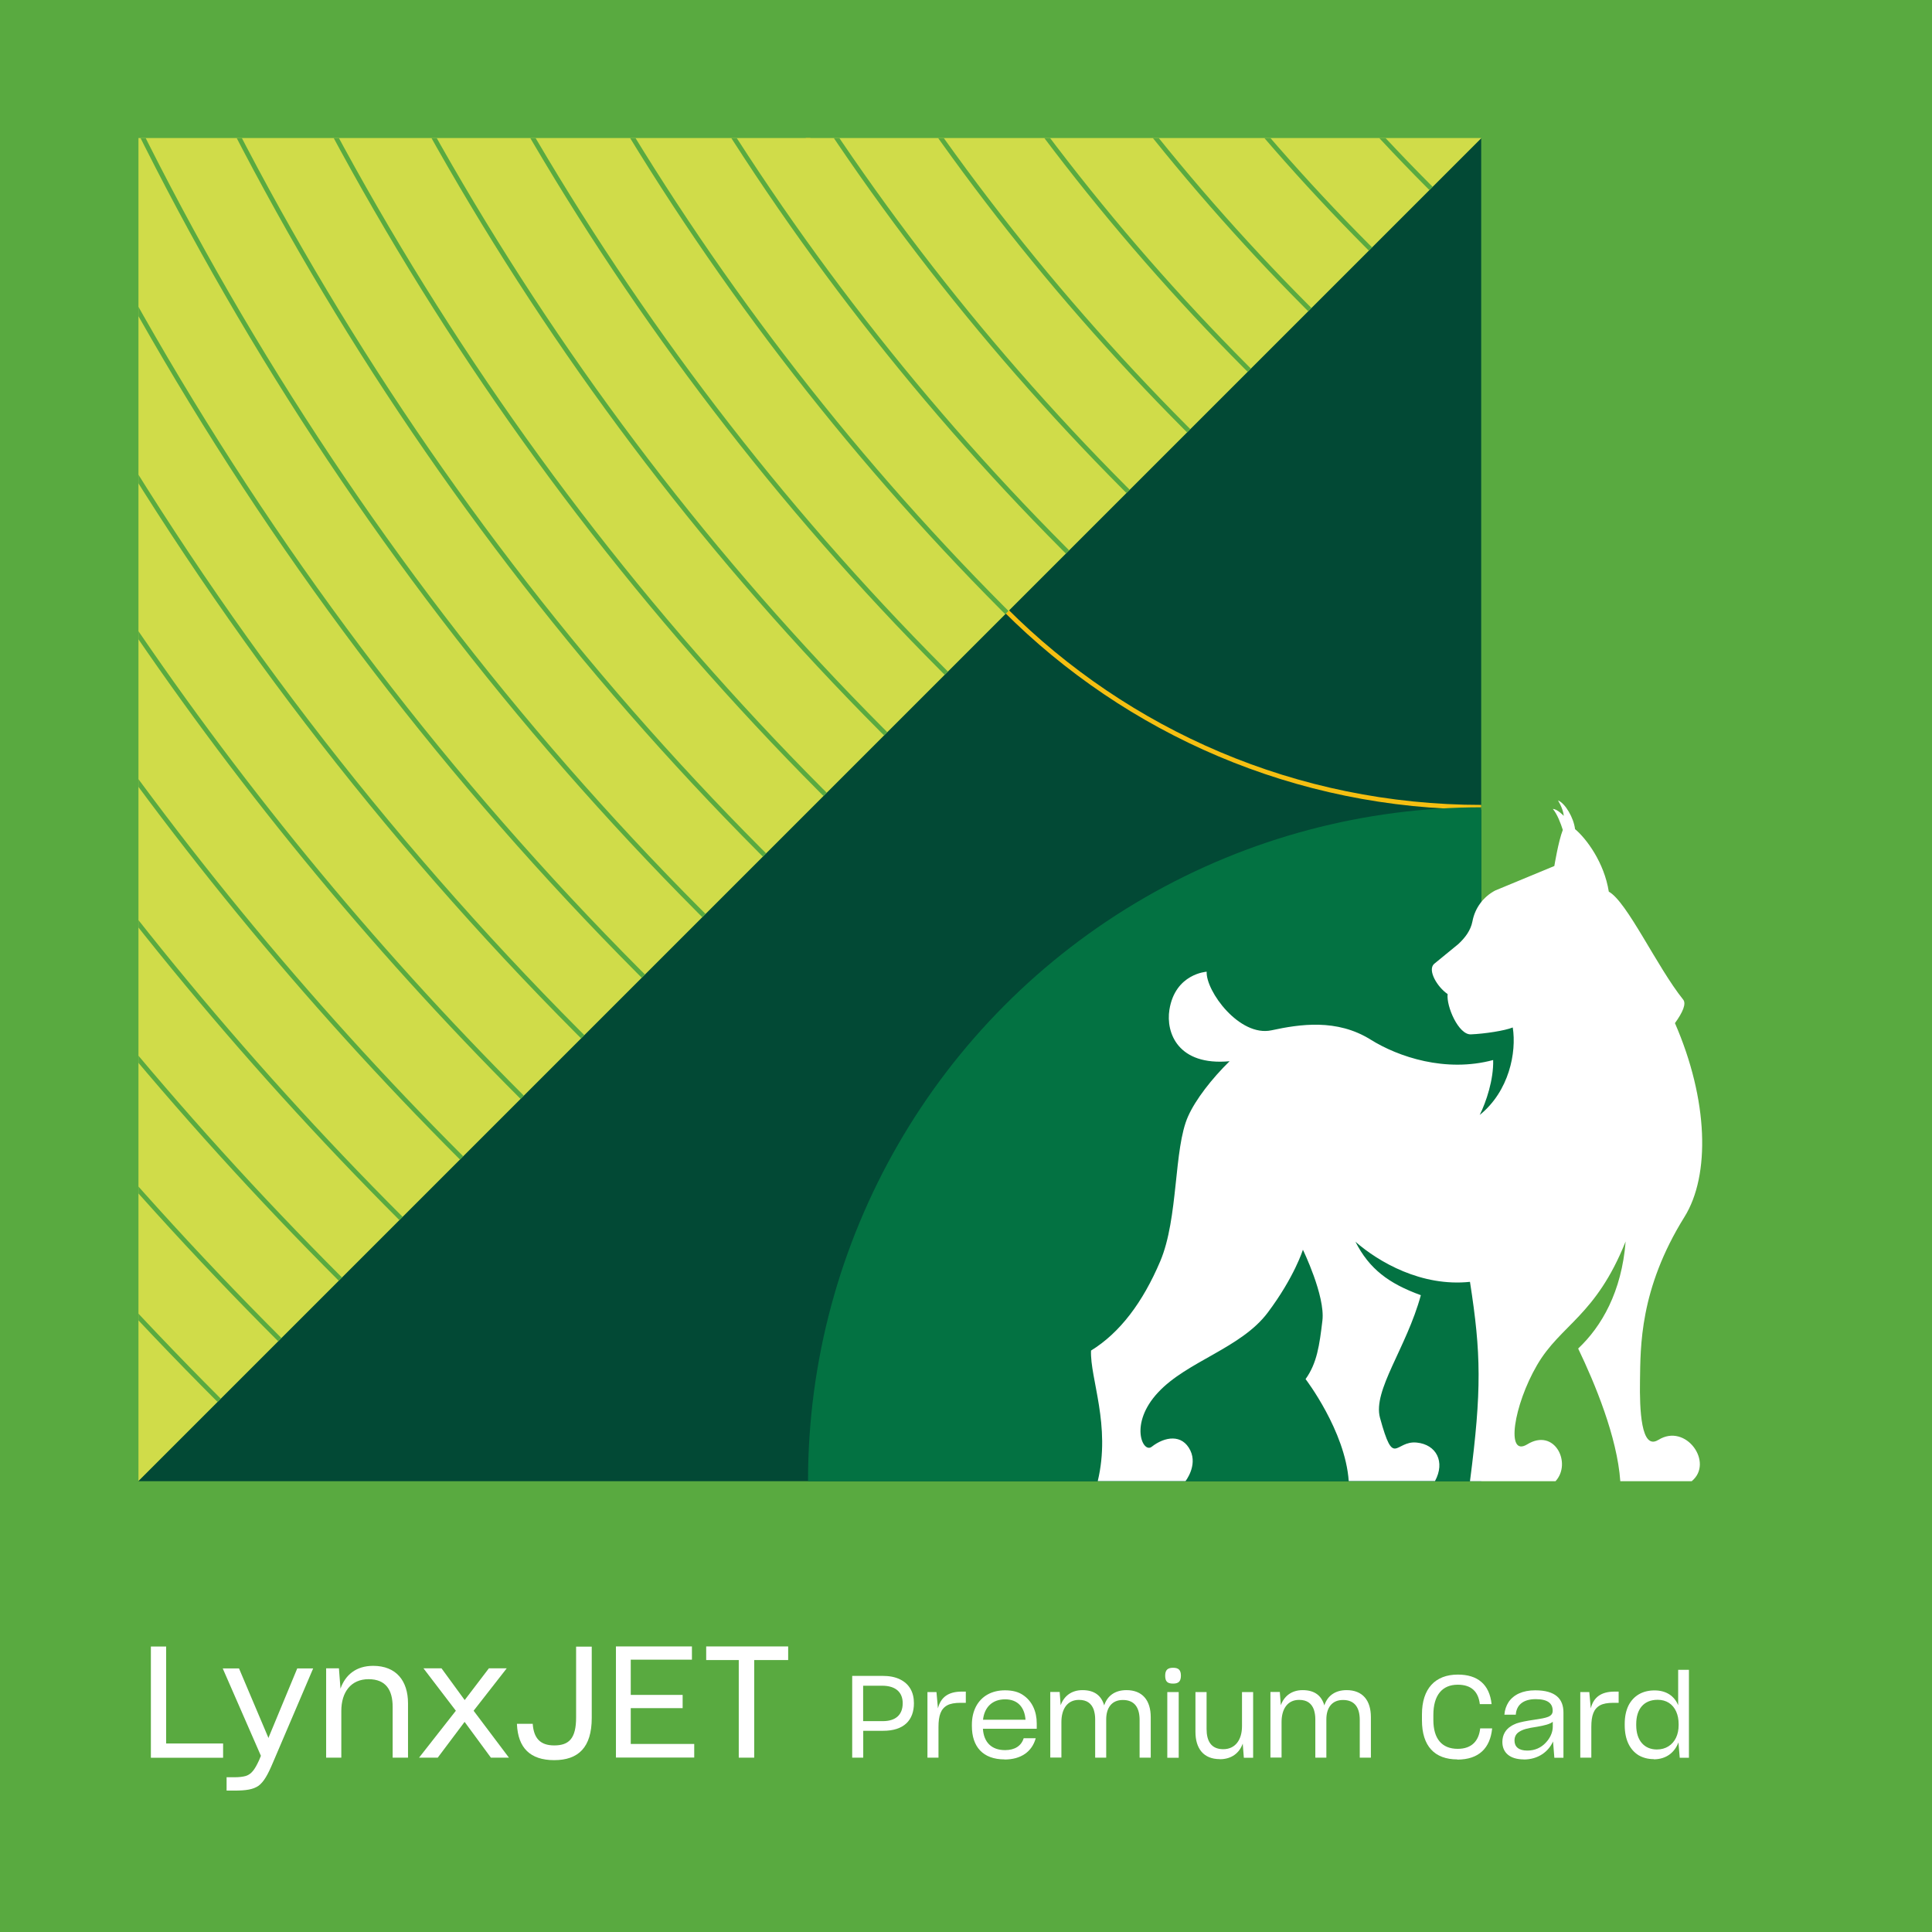
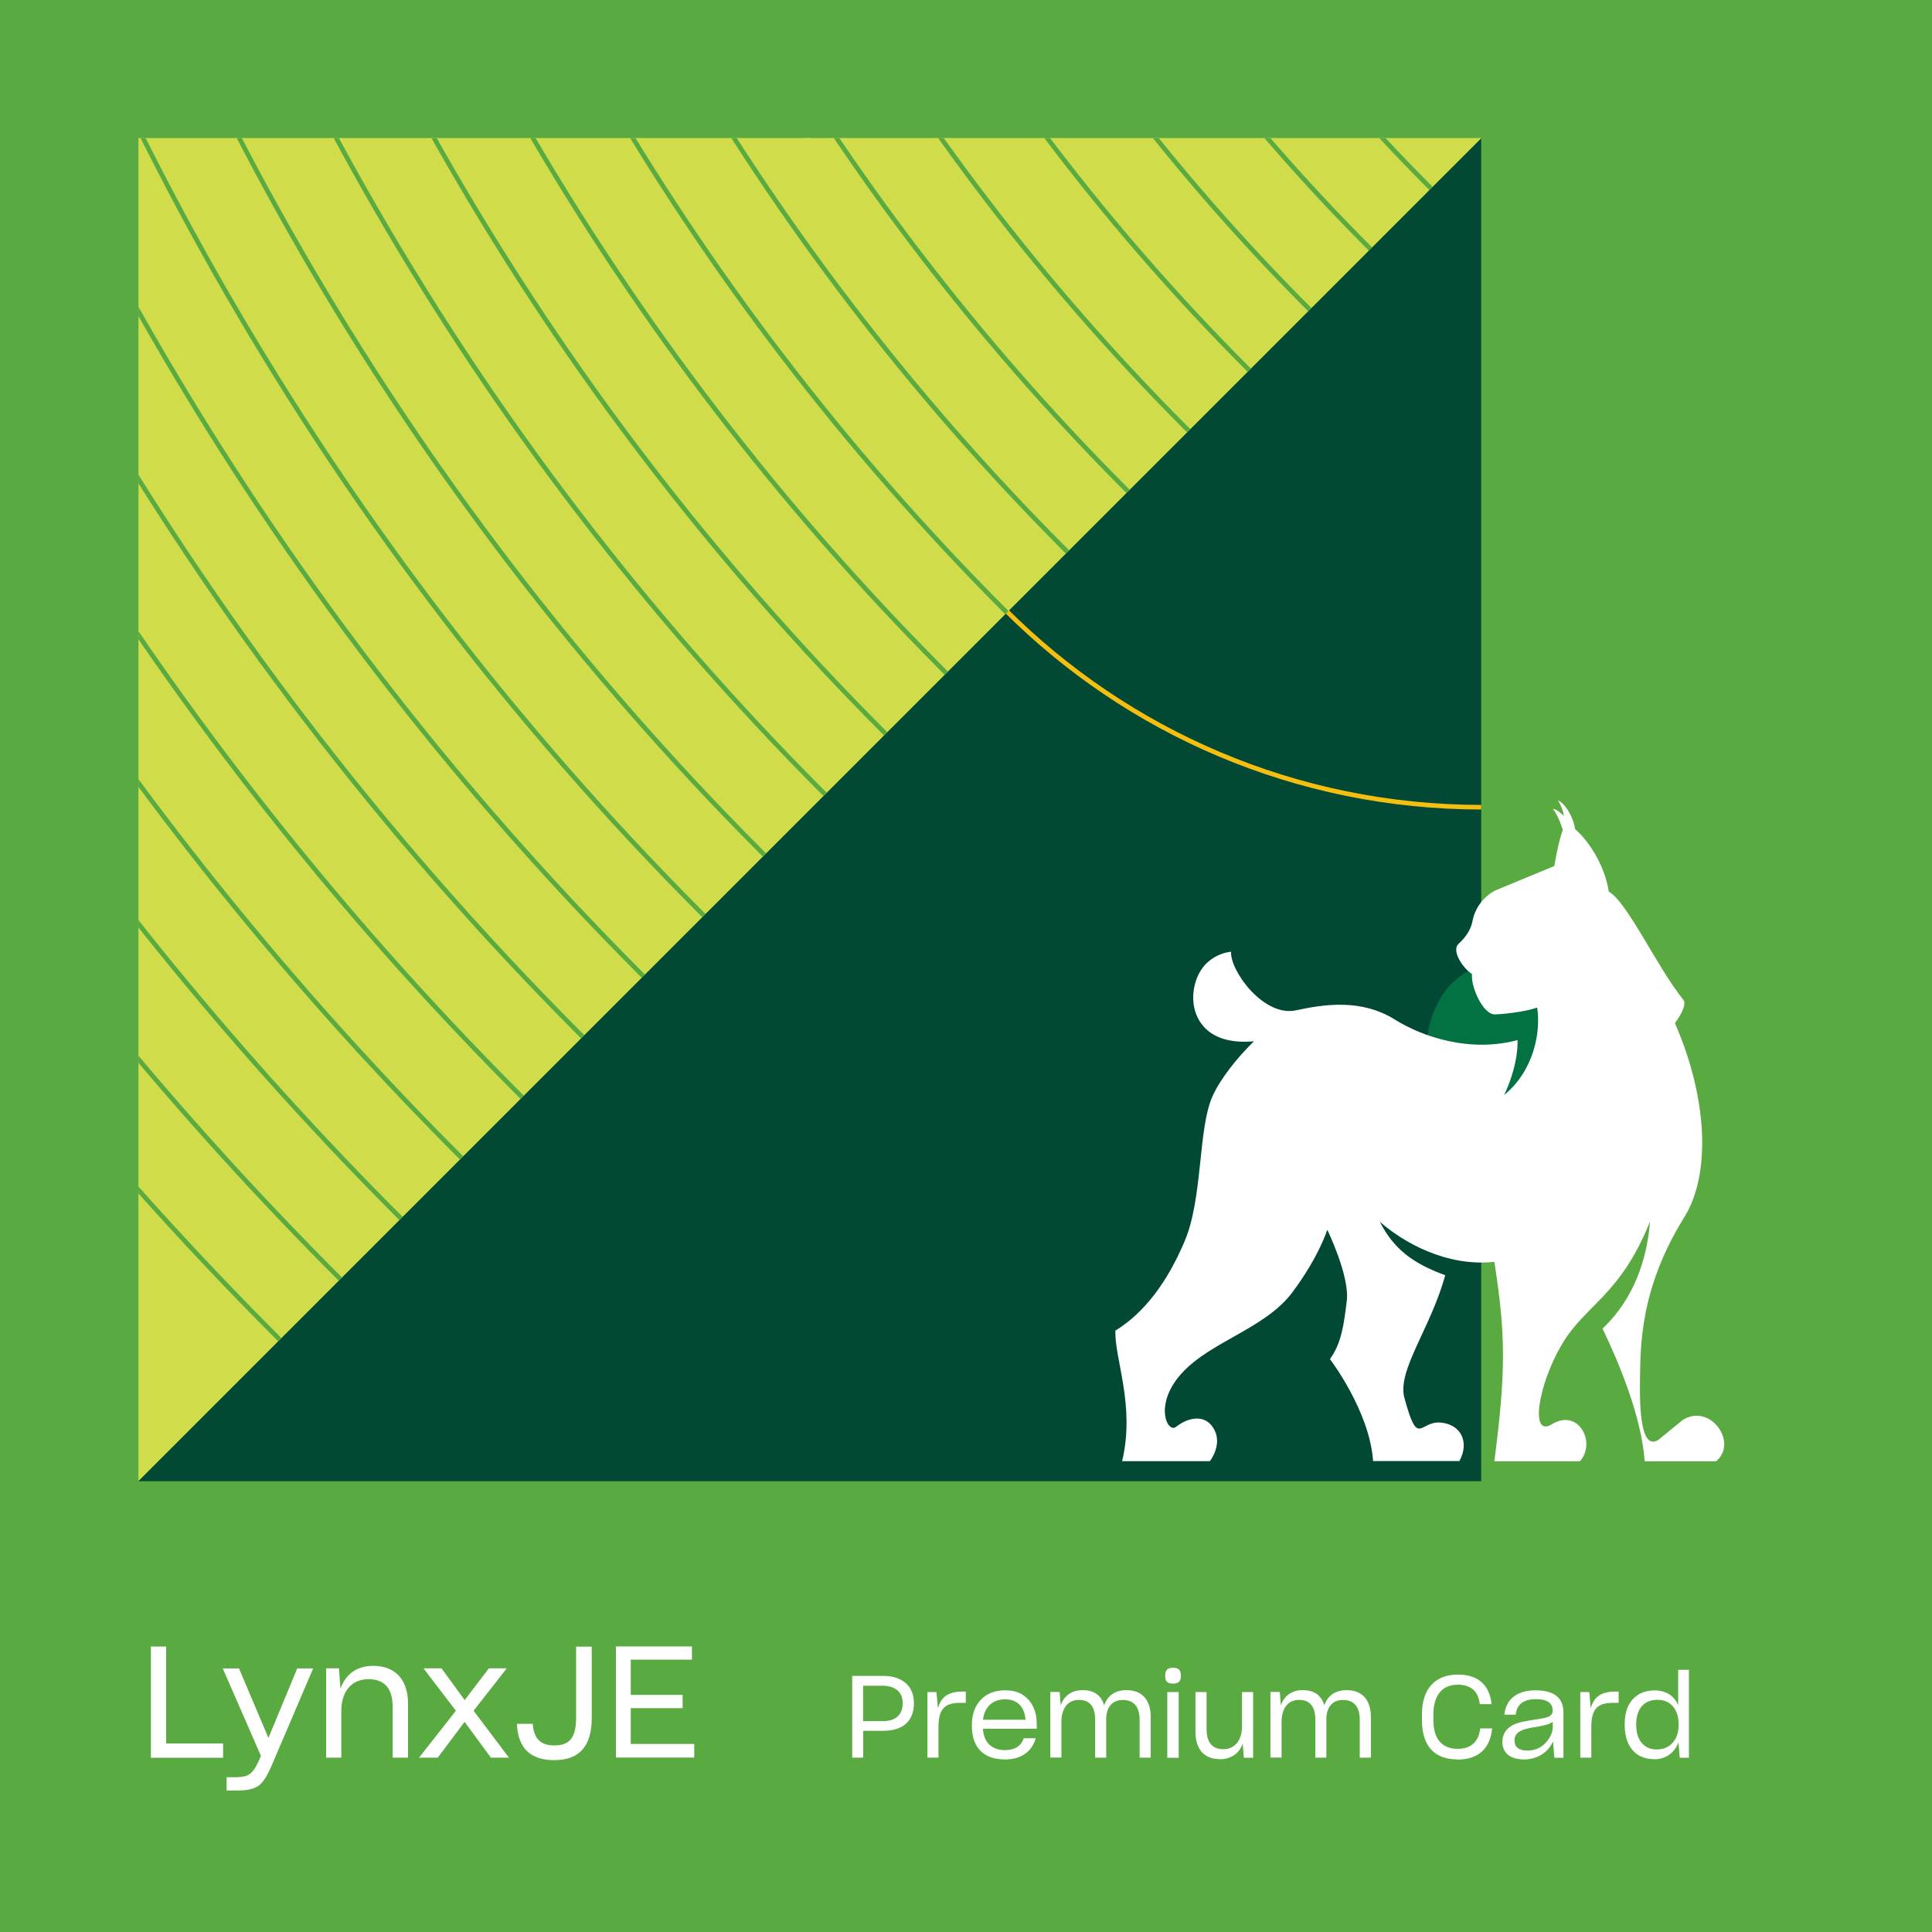
<svg xmlns="http://www.w3.org/2000/svg" id="ARTWORK" viewBox="0 0 210 210">
  <defs>
    <style>.cls-1{fill:#59aa40;}.cls-2{fill:#024935;}.cls-3{fill:#fff;}.cls-4,.cls-5,.cls-6,.cls-7{fill:none;}.cls-8{clip-path:url(#clippath-1);}.cls-9{fill:#037242;}.cls-10{fill:#d0dc49;}.cls-11{clip-path:url(#clippath-3);}.cls-5{stroke:#f5bf12;}.cls-5,.cls-6,.cls-7{stroke-miterlimit:10;stroke-width:.5px;}.cls-6{stroke:#024935;}.cls-12{clip-path:url(#clippath-2);}.cls-7{stroke:#59aa40;}.cls-13{clip-path:url(#clippath);}</style>
    <clipPath id="clippath">
      <rect class="cls-4" x="15" y="15" width="146" height="146" transform="translate(176 176) rotate(180)" />
    </clipPath>
    <clipPath id="clippath-1">
      <polygon class="cls-4" points="15.05 160.97 174.01 2.01 15.05 -.5 15.05 160.97" />
    </clipPath>
    <clipPath id="clippath-2">
      <rect class="cls-4" x="-255" y="15" width="146" height="146" />
    </clipPath>
    <clipPath id="clippath-3">
-       <polygon class="cls-4" points="-135.51 -31.51 -174.42 7.41 -177.54 19.54 -114.04 83.04 -61 65 -135.51 -31.51" />
-     </clipPath>
+       </clipPath>
  </defs>
  <rect class="cls-1" y="0" width="210" height="210" />
  <g class="cls-13">
    <polygon class="cls-2" points="161.05 14.97 15.05 160.97 161.05 306.97 161.05 14.97" />
    <path class="cls-5" d="M87.83,14.52c0,40.44,32.78,73.22,73.22,73.22" />
    <polygon class="cls-10" points="15.05 14.97 161.05 14.97 15.05 160.97 15.05 14.97" />
-     <circle class="cls-9" cx="161.05" cy="160.97" r="73.22" />
    <path class="cls-6" d="M161.05,87.74c40.44,0,73.22,32.78,73.22,73.22s-32.78,73.22-73.22,73.22" />
    <g class="cls-8">
      <circle class="cls-7" cx="307.05" cy="-131.03" r="139.76" />
      <circle class="cls-7" cx="307.05" cy="-131.03" r="149.07" />
      <circle class="cls-7" cx="307.05" cy="-131.03" r="158.38" />
      <circle class="cls-7" cx="307.05" cy="-131.03" r="167.69" />
      <circle class="cls-7" cx="307.05" cy="-131.03" r="177.01" />
      <circle class="cls-7" cx="307.05" cy="-131.03" r="186.32" />
      <circle class="cls-7" cx="307.05" cy="-131.03" r="195.63" />
      <circle class="cls-7" cx="307.05" cy="-131.03" r="204.94" />
      <circle class="cls-7" cx="307.05" cy="-131.03" r="214.26" />
      <circle class="cls-7" cx="307.05" cy="-131.03" r="223.57" />
      <circle class="cls-7" cx="307.05" cy="-131.03" r="232.89" />
      <circle class="cls-7" cx="307.05" cy="-131.03" r="242.2" />
      <circle class="cls-7" cx="307.05" cy="-131.03" r="251.51" />
      <circle class="cls-7" cx="307.05" cy="-131.03" r="260.83" />
      <circle class="cls-7" cx="307.05" cy="-131.03" r="270.14" />
      <circle class="cls-7" cx="307.05" cy="-131.03" r="279.46" />
      <circle class="cls-7" cx="307.05" cy="-131.03" r="288.77" />
      <circle class="cls-7" cx="307.05" cy="-131.03" r="298.09" />
      <circle class="cls-7" cx="307.05" cy="-131.03" r="307.4" />
      <circle class="cls-7" cx="307.05" cy="-131.03" r="316.72" />
      <circle class="cls-7" cx="307.05" cy="-131.03" r="326.03" />
      <circle class="cls-7" cx="307.05" cy="-131.03" r="335.34" />
      <circle class="cls-7" cx="307.05" cy="-131.03" r="344.66" />
      <circle class="cls-7" cx="307.05" cy="-131.03" r="353.97" />
      <circle class="cls-7" cx="307.05" cy="-131.03" r="363.29" />
      <circle class="cls-7" cx="307.05" cy="-131.03" r="372.6" />
      <circle class="cls-7" cx="307.05" cy="-131.03" r="381.92" />
      <circle class="cls-7" cx="307.05" cy="-131.03" r="391.23" />
-       <circle class="cls-7" cx="307.05" cy="-131.03" r="400.55" />
    </g>
  </g>
  <g class="cls-12">
    <g class="cls-11">
      <circle class="cls-7" cx="-182.05" cy="15.03" r="186.32" />
      <circle class="cls-7" cx="-182.05" cy="15.03" r="195.63" />
      <circle class="cls-7" cx="-182.05" cy="15.03" r="204.94" />
      <circle class="cls-7" cx="-182.05" cy="15.03" r="214.26" />
      <circle class="cls-7" cx="-182.05" cy="15.03" r="223.57" />
      <circle class="cls-7" cx="-182.05" cy="15.03" r="232.89" />
      <circle class="cls-7" cx="-182.05" cy="15.03" r="242.2" />
      <circle class="cls-7" cx="-182.05" cy="15.03" r="251.51" />
      <circle class="cls-7" cx="-182.05" cy="15.03" r="260.83" />
      <circle class="cls-7" cx="-182.05" cy="15.03" r="270.14" />
      <circle class="cls-7" cx="-182.05" cy="15.03" r="279.46" />
      <circle class="cls-7" cx="-182.05" cy="15.03" r="288.77" />
      <circle class="cls-7" cx="-182.05" cy="15.03" r="298.09" />
      <circle class="cls-7" cx="-182.05" cy="15.03" r="307.4" />
      <circle class="cls-7" cx="-182.05" cy="15.03" r="316.72" />
      <circle class="cls-7" cx="-182.05" cy="15.03" r="326.03" />
      <circle class="cls-7" cx="-182.05" cy="15.03" r="335.34" />
      <circle class="cls-7" cx="-182.05" cy="15.03" r="344.66" />
      <circle class="cls-7" cx="-182.05" cy="15.03" r="353.97" />
      <circle class="cls-7" cx="-182.05" cy="15.03" r="363.29" />
      <circle class="cls-7" cx="-182.05" cy="15.03" r="372.6" />
      <circle class="cls-7" cx="-182.05" cy="15.03" r="381.92" />
      <circle class="cls-7" cx="-182.05" cy="15.03" r="391.23" />
      <circle class="cls-7" cx="-182.05" cy="15.03" r="400.55" />
    </g>
  </g>
  <path class="cls-3" d="M16.39,178.97h1.67v10.54h6.19v1.55h-7.85v-12.09Z" />
  <path class="cls-3" d="M24.61,193.18h.85c.54,0,.93-.05,1.26-.14.61-.2.97-.68,1.45-1.73l.19-.46-4.15-9.5h1.77l3.18,7.51.02.07.02-.08,3.11-7.5h1.73l-4.37,10.23c-.56,1.33-.99,2.09-1.56,2.52-.59.41-1.36.53-2.65.53h-.83v-1.44Z" />
  <path class="cls-3" d="M35.45,191.05v-9.71h1.39l.17,2.21c.53-1.5,1.7-2.48,3.55-2.48,2.5,0,3.79,1.62,3.79,4.08v5.9h-1.67v-5.52c0-1.82-.73-3.01-2.62-3.01s-2.96,1.38-2.96,3.45v5.08h-1.67Z" />
  <path class="cls-3" d="M47.57,191.05h-2.02l4-5.1-3.52-4.61h1.96l2.52,3.45,2.63-3.45h1.94l-3.6,4.61,3.84,5.1h-1.96l-2.86-3.89-2.92,3.89Z" />
  <path class="cls-3" d="M56.19,187.42v-.05h1.72v.07c.12,1.46.78,2.28,2.33,2.28,1.63,0,2.38-.78,2.38-3.04v-7.7h1.7v7.75c0,3.21-1.46,4.59-4.08,4.59s-3.93-1.34-4.05-3.89Z" />
  <path class="cls-3" d="M66.95,191.05v-12.09h8.26v1.44h-6.65v3.83h5.64v1.44h-5.64v3.89h6.9v1.48h-8.52Z" />
-   <path class="cls-3" d="M81.98,191.05h-1.68v-10.61h-3.54v-1.48h8.91v1.48h-3.69v10.61Z" />
  <path class="cls-3" d="M93.83,191.05h-1.2v-8.89h3.26c.79,0,1.41.12,1.94.38,1.02.5,1.51,1.41,1.51,2.59,0,1.84-1.08,3.01-3.37,3h-2.14v2.92ZM93.83,187.08h2.12c1.39,0,2.17-.67,2.17-1.95,0-1.14-.71-1.9-2.24-1.9h-2.06v3.85Z" />
  <path class="cls-3" d="M100.8,183.92h.99l.16,1.77c.3-1.19,1.11-1.82,2.59-1.82h.44v1.22h-.6c-.6,0-1.09.09-1.42.27-.7.39-.95,1.12-.95,2.35v3.34h-1.2v-7.14Z" />
  <path class="cls-3" d="M109.2,191.24c-2.38,0-3.56-1.4-3.56-3.62v-.15c0-.75.15-1.4.44-1.97.59-1.12,1.69-1.77,3.16-1.77.79,0,1.44.16,1.94.5,1.02.67,1.51,1.81,1.51,3.1v.58h-5.85c.09,1.47.94,2.32,2.41,2.32,1.04,0,1.76-.45,2.02-1.29h1.31c-.41,1.47-1.61,2.31-3.39,2.31ZM106.85,186.93h4.62c-.1-1.36-.85-2.22-2.22-2.22s-2.25.84-2.4,2.22Z" />
  <path class="cls-3" d="M114.16,191.05v-7.14h1.02l.11,1.44c.36-.99,1.17-1.64,2.37-1.64,1.33,0,2.06.62,2.36,1.66.34-1.04,1.17-1.66,2.42-1.66,1.74,0,2.64,1.11,2.64,2.94v4.4h-1.21v-4.1c0-1.29-.51-2.17-1.82-2.17-1.24,0-1.81.89-1.81,2.11v4.16h-1.2v-4.19c0-.39-.06-.72-.16-1.04-.24-.64-.71-1.05-1.6-1.05-1.25,0-1.91.97-1.91,2.41v3.86h-1.21Z" />
  <path class="cls-3" d="M126.65,182.14c0-.64.29-.86.86-.86s.85.22.85.86-.28.86-.85.86c-.62,0-.86-.23-.86-.86ZM126.88,183.92h1.24v7.14h-1.24v-7.14Z" />
  <path class="cls-3" d="M132.59,191.21c-1.77,0-2.65-1.15-2.65-2.97v-4.32h1.21v4.02c0,1.29.49,2.19,1.81,2.19s2.04-1.03,2.04-2.5v-3.71h1.21v7.14h-1.01l-.12-1.54c-.36,1.02-1.21,1.7-2.49,1.7Z" />
  <path class="cls-3" d="M138.09,191.05v-7.14h1.02l.11,1.44c.36-.99,1.17-1.64,2.37-1.64,1.33,0,2.06.62,2.36,1.66.34-1.04,1.17-1.66,2.42-1.66,1.74,0,2.64,1.11,2.64,2.94v4.4h-1.21v-4.1c0-1.29-.51-2.17-1.82-2.17-1.24,0-1.81.89-1.81,2.11v4.16h-1.2v-4.19c0-.39-.06-.72-.16-1.04-.24-.64-.71-1.05-1.6-1.05-1.25,0-1.91.97-1.91,2.41v3.86h-1.21Z" />
  <path class="cls-3" d="M158.41,191.24c-2.47,0-3.85-1.44-3.85-4.25v-.65c0-2.8,1.45-4.32,3.9-4.32,2.15,0,3.44,1.06,3.67,3.21h-1.28c-.16-1.36-.92-2.11-2.4-2.11-1.69,0-2.65,1.14-2.65,3.29v.54c0,2.04.92,3.14,2.65,3.14,1.51,0,2.29-.85,2.44-2.22h1.3c-.21,2.11-1.41,3.39-3.79,3.39Z" />
  <path class="cls-3" d="M165.64,191.24c-1.54,0-2.34-.75-2.34-1.9,0-.75.35-1.35.92-1.7.2-.14.4-.22.61-.31.44-.15,1.04-.27,1.99-.41,1.26-.19,1.95-.3,1.95-.97,0-.78-.51-1.26-1.85-1.26-1.41,0-2.1.69-2.16,1.69h-1.24c.04-.53.2-.97.46-1.38.55-.8,1.52-1.27,2.89-1.27,2.22,0,3.07.94,3.07,2.41v4.92h-.99l-.14-1.77c-.5,1.1-1.6,1.96-3.19,1.96ZM168.01,189.43c.5-.52.77-1.15.77-1.75v-.53c-.31.26-.91.4-1.7.54-1.09.16-1.55.29-1.95.55-.34.21-.51.53-.51.95,0,.67.45,1.09,1.39,1.09.83,0,1.51-.32,2-.85Z" />
  <path class="cls-3" d="M171.76,183.92h.99l.16,1.77c.3-1.19,1.11-1.82,2.59-1.82h.44v1.22h-.6c-.6,0-1.09.09-1.42.27-.7.39-.95,1.12-.95,2.35v3.34h-1.2v-7.14Z" />
  <path class="cls-3" d="M179.76,191.21c-.62,0-1.16-.14-1.65-.42-.95-.59-1.51-1.69-1.51-3.26v-.16c0-.78.14-1.42.4-1.97.55-1.09,1.55-1.66,2.84-1.66s2.16.62,2.57,1.61v-3.85h1.17v9.56h-1l-.14-1.67c-.4,1.07-1.3,1.84-2.69,1.84ZM181.35,189.82c.72-.45,1.11-1.27,1.11-2.31v-.09c0-.54-.09-.99-.27-1.39-.36-.8-1.06-1.27-2.01-1.27-1.51,0-2.33,1.01-2.33,2.64v.12c0,1.71.92,2.64,2.24,2.64.49,0,.91-.12,1.26-.34Z" />
  <ellipse class="cls-9" cx="162" cy="114.5" rx="7" ry="9.5" />
-   <path class="cls-3" d="M180.25,156.51c-1.88,1.18-2.04-3.32-1.99-6.43.06-3.66-.07-9.93,4.83-17.8,2.83-4.54,2.6-12.73-1.03-21.07.87-1.2,1.24-2.12.9-2.55-2.86-3.56-6.1-10.65-8.09-11.74-.5-3.17-2.43-5.76-3.67-6.8-.14-1.22-1.06-2.8-1.85-3.12.62,1.05.62,1.68.62,1.68,0,0-.7-.75-1.18-.75.48.57.86,1.58,1.08,2.28-.48,1.22-.92,3.92-.92,3.92l-6.42,2.66c-1.3.68-2.21,1.91-2.48,3.35-.19.99-.79,1.78-1.53,2.47l-2.65,2.17c-.72.68.34,2.49,1.48,3.27-.15,1.35,1.19,4.43,2.52,4.38,1.5-.06,3.71-.4,4.56-.75.43,2.7-.39,6.93-3.59,9.51.7-1.41,1.52-3.84,1.46-5.97-5.17,1.39-10.31-.34-13.32-2.22-3.67-2.29-7.68-1.68-10.78-1.01-3.47.74-7.14-4.25-7.04-6.37,0,0-3.42.2-4.05,4.13-.4,2.51.93,6.12,6.54,5.6-1.94,1.9-3.7,4.17-4.51,5.99-1.58,3.52-1.03,11.05-3.03,15.76-1.89,4.45-4.37,7.76-7.52,9.7-.12,3.03,2.18,8.14.73,14.19h9.54s1.32-1.67.53-3.32c-.88-1.83-2.78-1.53-4.21-.41-.96.75-2.47-2.51.69-5.9,3.15-3.4,9.02-4.81,11.93-8.69,2.91-3.88,3.82-6.83,3.82-6.83,0,0,2.44,5.01,2.12,7.7-.32,2.69-.59,4.63-1.83,6.36,0,0,4.31,5.62,4.69,11.08h9.38c1.13-2.08.15-3.97-1.99-4.18-2.4-.24-2.47,2.86-3.99-2.69-.81-2.98,2.88-7.6,4.44-13.33-3.5-1.27-5.61-2.86-7.11-5.81,2.53,2.21,7.18,4.91,12.45,4.36,1.21,7.76,1.29,11.74,0,21.67h9.3c1.8-1.96-.1-5.83-3.07-4.01-2.38,1.46-1.48-4.25,1.06-8.61,2.58-4.43,6.37-5.3,9.63-13.44-.43,5.48-2.62,9.25-5.16,11.64,1.81,3.77,4.24,9.6,4.58,14.42h7.76c2.45-2.01-.64-6.36-3.62-4.49Z" />
+   <path class="cls-3" d="M180.25,156.51c-1.88,1.18-2.04-3.32-1.99-6.43.06-3.66-.07-9.93,4.83-17.8,2.83-4.54,2.6-12.73-1.03-21.07.87-1.2,1.24-2.12.9-2.55-2.86-3.56-6.1-10.65-8.09-11.74-.5-3.17-2.43-5.76-3.67-6.8-.14-1.22-1.06-2.8-1.85-3.12.62,1.05.62,1.68.62,1.68,0,0-.7-.75-1.18-.75.48.57.86,1.58,1.08,2.28-.48,1.22-.92,3.92-.92,3.92l-6.42,2.66c-1.3.68-2.21,1.91-2.48,3.35-.19.99-.79,1.78-1.53,2.47c-.72.68.34,2.49,1.48,3.27-.15,1.35,1.19,4.43,2.52,4.38,1.5-.06,3.71-.4,4.56-.75.43,2.7-.39,6.93-3.59,9.51.7-1.41,1.52-3.84,1.46-5.97-5.17,1.39-10.31-.34-13.32-2.22-3.67-2.29-7.68-1.68-10.78-1.01-3.47.74-7.14-4.25-7.04-6.37,0,0-3.42.2-4.05,4.13-.4,2.51.93,6.12,6.54,5.6-1.94,1.9-3.7,4.17-4.51,5.99-1.58,3.52-1.03,11.05-3.03,15.76-1.89,4.45-4.37,7.76-7.52,9.7-.12,3.03,2.18,8.14.73,14.19h9.54s1.32-1.67.53-3.32c-.88-1.83-2.78-1.53-4.21-.41-.96.75-2.47-2.51.69-5.9,3.15-3.4,9.02-4.81,11.93-8.69,2.91-3.88,3.82-6.83,3.82-6.83,0,0,2.44,5.01,2.12,7.7-.32,2.69-.59,4.63-1.83,6.36,0,0,4.31,5.62,4.69,11.08h9.38c1.13-2.08.15-3.97-1.99-4.18-2.4-.24-2.47,2.86-3.99-2.69-.81-2.98,2.88-7.6,4.44-13.33-3.5-1.27-5.61-2.86-7.11-5.81,2.53,2.21,7.18,4.91,12.45,4.36,1.21,7.76,1.29,11.74,0,21.67h9.3c1.8-1.96-.1-5.83-3.07-4.01-2.38,1.46-1.48-4.25,1.06-8.61,2.58-4.43,6.37-5.3,9.63-13.44-.43,5.48-2.62,9.25-5.16,11.64,1.81,3.77,4.24,9.6,4.58,14.42h7.76c2.45-2.01-.64-6.36-3.62-4.49Z" />
</svg>